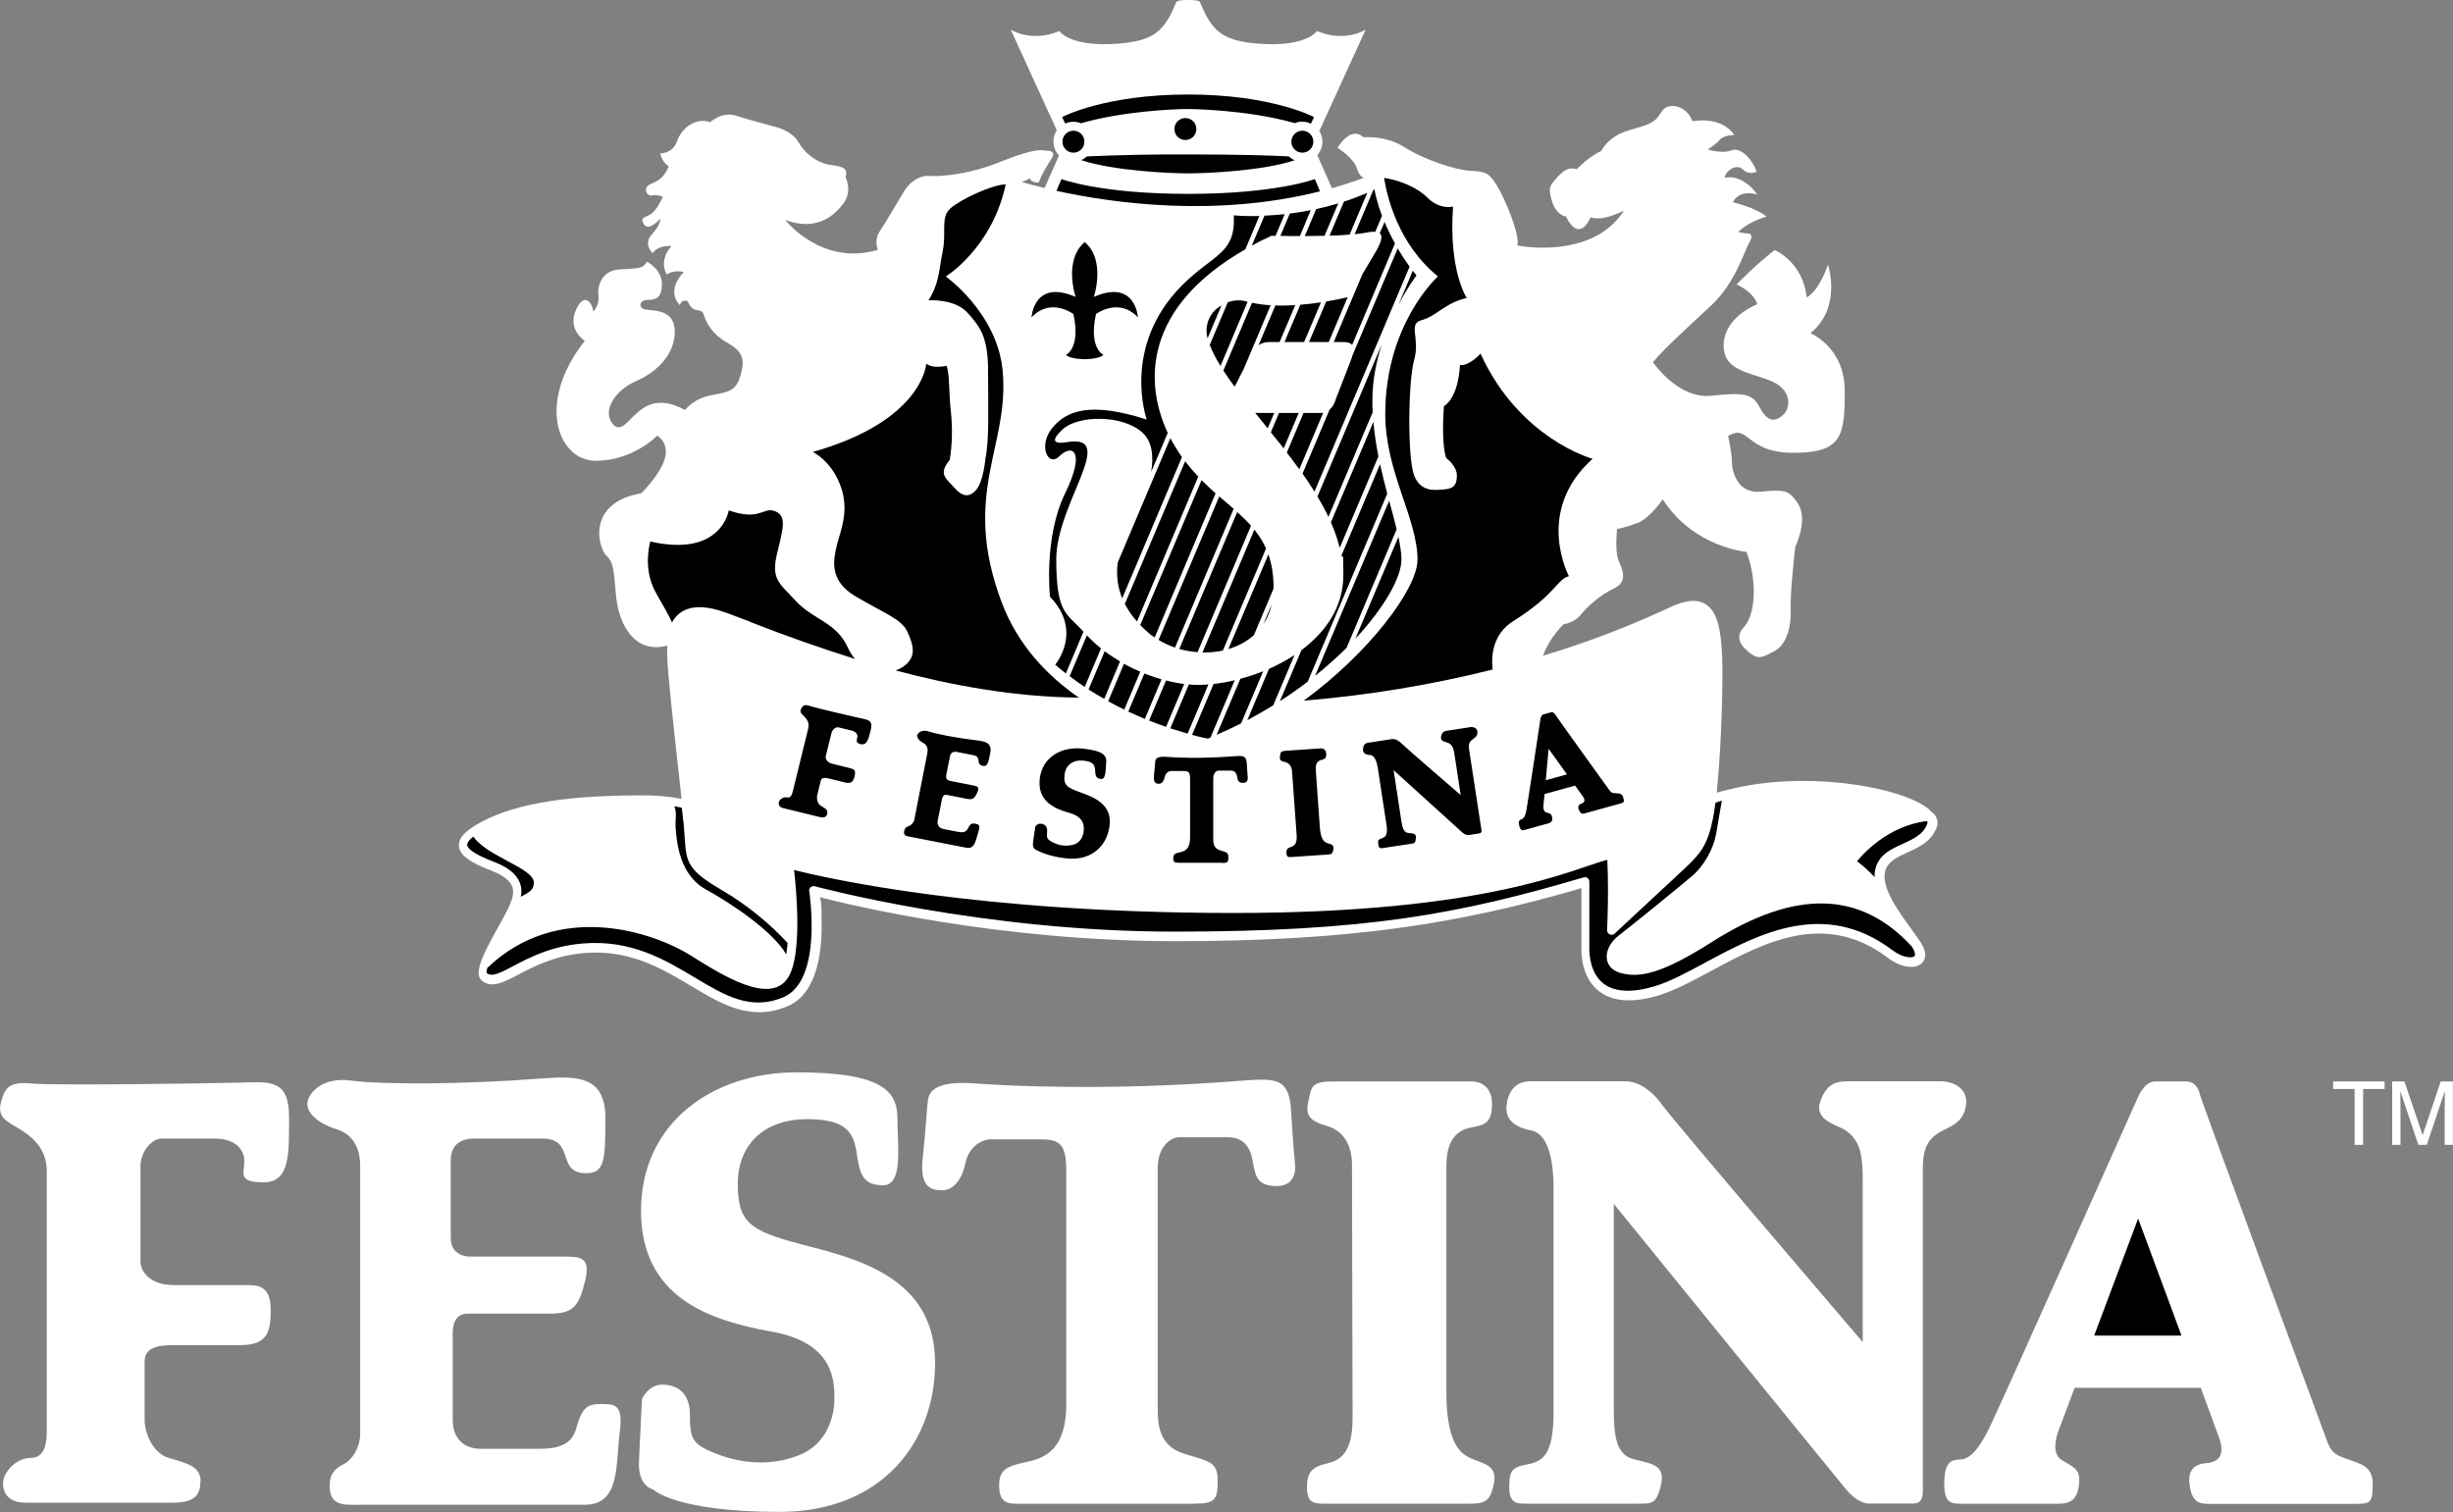
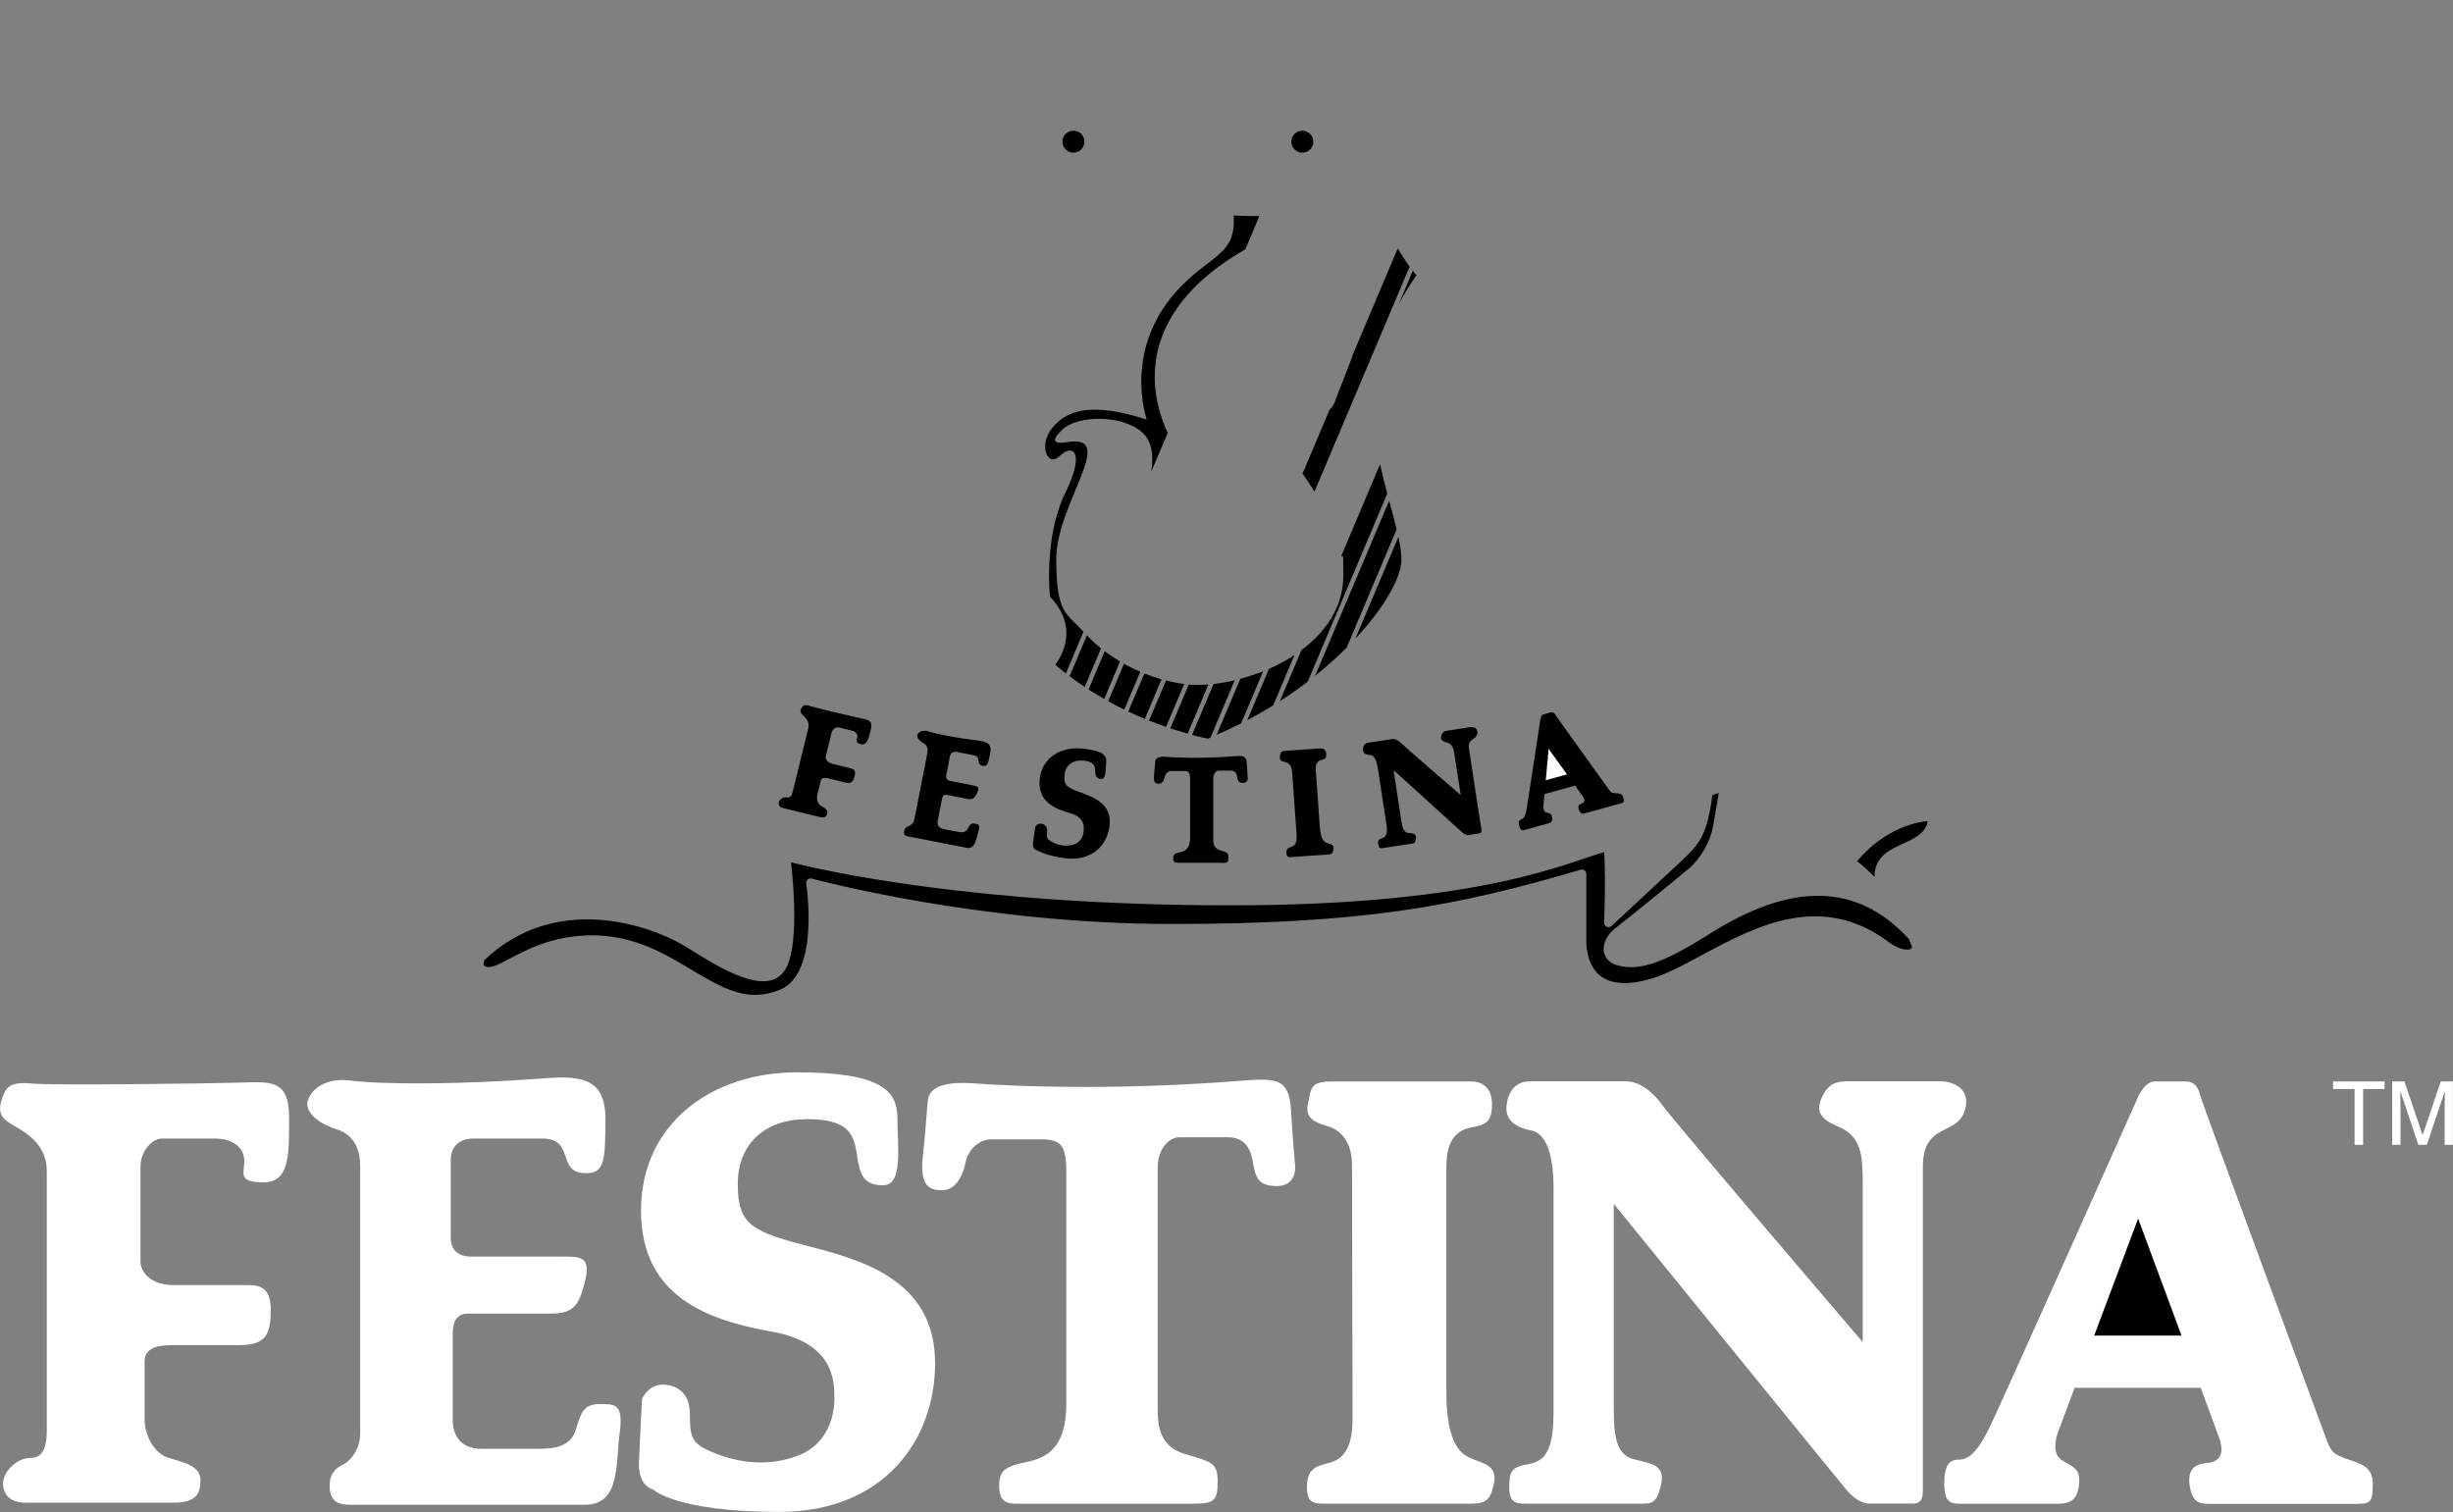
<svg xmlns="http://www.w3.org/2000/svg" viewBox="0 0 2500 1541" version="1.1" id="Calque_1">
  <rect x="0" y="0" width="2500" height="1541" fill="#808080" stroke="none" />
  <defs>
    <style>
      .st0 {
        fill: #fff;
      }

      .st1 {
        display: none;
      }
    </style>
  </defs>
  <g class="st1" id="Calque_2">
    <rect height="1974.2" width="3040.4" y="-156.6" x="-197.2" />
  </g>
  <g data-name="Calque_1" id="Calque_11">
-     <path d="M1969.7,828.7c-.3-.4-.6-.8-1-1.2-22.1-24.1-126.8-44-209.1-22.2-.7,0-5.1,1.1-10,2.6,4.7-44.7,6.7-114.4,5.5-139.6-1.2-26.2-4.6-45.2-17.1-52.7-8.6-5.2-20-4.1-35.9,3.3-41.9,19.6-85.2,36.1-129.5,49.4,6.5-18.5,21-32.1,21-32.1,0,0,10.9-1.5,17.1-9.3s19.4-20.2,34.2-27.2c14.7-6.9,8.5-19.4,4.6-28.7s-1.5-31.8-1.5-31.8c0,0,8.5-1.5,21-6.2s25.6-24.1,25.6-24.1c31.1,48.9,85.4,53.6,85.4,53.6,11.6,31.1,8.5,64.4-2.3,76.1-7.3,7.7-6.8,15.5,1.5,23.3,12.4,11.7,16.3,8.5,29.5,1.5s17.1-27.2,16.3-42.7c-.8-15.5,4.6-62.9,4.6-62.9,7.8-18.6,10.1-34.9,1.5-46.6-8.5-11.6-12.4-12.4-36.5-10.1s-29.5-21-29.5-30.3-3.9-26.4-3.9-26.4c21.7-13.2,17.1,17.1,66.8,17.1s52.1-17.9,52.1-62.9-35-59-35-59c32.6-26.4,17.9-69.9,17.9-69.9-10.1,28.7-21.7,33.4-21.7,33.4-3.9-36.5-32.6-48.2-32.6-48.2-18.6,14-38.8,35-38.8,35,18.6,8.5,21,20.2,21,20.2-28,11.6-38.8,34.2-32.6,52,6.2,17.9,34.2,19.4,50.5,28,16.3,8.5,17.1,25.6,7.8,33.4-9.3,7.8-16.3,4.7-23.3-8.5s-14.7-15.5-48.9-11.7-59.8-34.2-59.8-34.2c14-16.3,35.7-35.7,59.8-58.2,24.1-22.5,33.4-55.1,38-62.9,4.6-7.8,2.3-10.1-1.5-10.1s-9.3-1.5-9.3-1.5c10.8-10.9,28.7-15.6,28.7-15.6-10.9-9.3-34.2-14.7-34.2-14.7,7-14,24.9-7.8,24.9-7.8-16.3-22.5-33.4-17.1-33.4-17.1,1.5-7.8,12.4-14.7,18.6-8.5s14,2.3,14,2.3c-3.9-12.4-16.3-25.6-25.6-21.8s-24.1-.8-24.1-.8c0,0,8.5-5.4,12.4-10.1s14.7-4.7,14.7-4.7c-14-20.2-42.7-14-42.7-14-5.4-15.6-24.9-21-31.8-9.3-7,11.7-12.4,12.4-33.4,18.6-21,6.2-27.9,21-27.9,21-13.2,6.2-24.9,18.6-24.9,18.6-5.4-1.5-10.1-2.3-19.4,7.8s-9.3,11.7-6.2,23.3c4.3,16.2,14.8,17.1,14.8,17.1,0,0,5.4,12.8,12.8,12.8s12.1-12,12.1-12c13.2,4.6,34.2-7,34.2-7-32.7,51.2-108.8,35.7-108.8,35.7,3.1-10.9-13.2-48.9-21-61.4-7.8-12.4-10.9-14-26.4-14.7s-48.2-11.6-67.6-24.1c-19.4-12.4-41.9-10.1-41.9-10.1-13.2-12.4-26.4,10.9-26.4,10.9,0,0,16.3,9.3,20.2,21.8,1.7,5.5,4.4,7.8,6.8,8.6-10.8,4-21.7,7.5-32.6,10.6l-15-33.7c6.2-6.8,7-16.9,2.1-24.6l47.2-103.3s-20.8,13.6-49.6,1.4c0,0-10.6,16.7-59.6,12.9-37.3-2.9-47.4-12.9-59.6-42.3,0,0,0-2.2-12.1-2.2s-12.1,2.2-12.1,2.2c-12.2,29.4-22.2,39.4-59.6,42.3-49,3.8-59.6-12.9-59.6-12.9-28.7,12.2-49.5-1.4-49.5-1.4l47,102.7c-5.4,7.9-4.5,18.6,2.2,25.5l-14.7,33.2c-7.8-1.8-15.6-3.9-23.3-6.1,4.9-1.7,8.1-3.7,8.1-3.7,2.6,5.3,9.3,4,9.3,4,3.3-8.6,7.2-15.2,13.2-24.4,5.9-9.3-7.9-7.9-7.9-7.9,0,0-6.6-3.9-42.3,10.6-35.7,14.6-64.7,15.9-74.6,15.2-9.9-.7-19.8,5.9-25.8,15.8-6,9.9-17.9,30.4-24.5,40.3s-2,19.2-2,19.2c-57.5,17.2-94.5-30.4-94.5-30.4,32.4,11.9,50.2-4.6,59.5-17.2,9.2-12.5,2-26.4,2-26.4,2.6-9.2-2.7-10.9-15.2-12.5-15.2-2-27.8-13.9-32.4-22.5s-14.6-13.9-24.4-16.5c-9.9-2.6-25.1-6.6-39.6-11.2s-26.4,6.6-26.4,6.6c-14.6-5.3-29.1,6-33.7,19.2-4.6,13.2-17.2,12.6-17.2,12.6,1,5.3,4.1,10.1,8.6,13.2-3.9,9.2-7.9,13.9-17.8,17.8s-4,13.2.7,11.9c4.6-1.3,11.2,1.3,11.2,1.3,0,0-6,13.9-12.5,17.8-6.6,4-11.2,3.3-6.6,10.6,4.6,7.2,16.5-6,16.5-6,0,0,.7,6-8.6,15.9s.7,19.2.7,19.2c6-8.6,19.2-7.3,19.2-7.3-13.9,15.9-4.6,29.1-4.6,29.1,6.6-5.3,17.2-2.6,17.2-2.6-19.2,20.5-4,33.7-4,33.7,2-6.6,7.9-4,7.9-4,6,14.6,13.9,5.3,16.5,13.9s8.6,19.8,23.8,28.4,18.5,15.9,13.9,32.4-11.2,17.8-29.7,21.1-27.1,15.2-27.1,15.2c-29.7-16.5-44.3-1.3-51.5,5.3s-15.9,19.8-23.8,6.6,4.6-32.4,25.8-41.6c21.1-9.3,39-27.1,39-50.2s-21.8-21.1-29.7-22.5c-7.9-1.3-6.6-9.9,2-9.9s14.6-2,14.6-16.5-15.2-22.4-15.2-22.4c-4.6,7.9-9.9,6.6-28.4,7.9s-22.4,17.8-21.1,27.1c1.3,9.3-5.3,15.9-5.3,15.9-.7-8.6-9.2-21.1-17.8-1.3s9.2,31.1,9.2,31.1c-50.2,63.4-27.1,122.2,11.2,122.2s62.8-25.8,62.8-25.8c8.6,6.6,11.9,16.5,4.6,31.1-7.3,14.6-21.1,27.8-21.1,27.8-56.8,9.9-43.6,56.8-35,64.1s7.3,25.8,9.9,44.9c2.6,19.2,13.9,50.9,44.9,47.6,2.3-.2,4.6-.7,6.8-1.4-.2,4-.3,8,0,12.1,0,13,7,76,12.6,126.7l1.9,17.5c-9-1.8-18.1-2.9-27.2-3.3h-.9l-2.9-.2h0c-81.7-.9-136.6,7.6-172.7,26.8-16.5,8.8-23.7,16.4-23.2,24.6.6,9.1,10.1,16.4,32.8,25.1,11.7,4.5,18.9,9.9,21.4,16,3.1,7.6-1.1,16.4-4.7,24.2l-8.3,15.4c-16.7,29.6-26.8,49.6-17.6,56.8,10.1,7.8,21.8,1.6,36.8-6.2,15.6-8.2,36.9-19.5,67.3-22.1,46.3-3.9,79.6,16,109,33.6,31.2,18.7,60.7,36.4,98.3,20.6,28.9-12.1,34.7-51.8,34.7-81.9s-1-22.6-1.7-29.2c32.4,8.4,183.7,44.8,361.8,44.8s289.2-17.5,414.2-54v62.5c0,8.8,1.8,30.5,18.6,43,13.9,10.3,34,11.6,60,3.8,16.1-4.9,34-14.4,52.9-24.6,54.5-29.3,116.3-62.5,181.2-13.5,12.6,9.5,27.2,11.8,34.1,5.4,3-2.8,6.8-9.3-1.2-21.7l-9.8-13.9c-13.1-18-31-42.6-26-59,2.9-9.4,12-13.6,22.5-18.4,11.5-5.3,24.6-11.2,29.9-25.8,1.2-3.4,1.5-8.4-3.1-14h0l-1-.3Z" class="st0" />
-     <path d="M1105.4,366.1s14.8,0,19.2-4.4c0,0-15.3-6.6-7.6-41.6,0,0,23-17.5,42.7,3.3,0,0-2.2-39.4-44.9-20.8,0,0,12.6-37.3-9.3-55.9-21.9,18.6-9.3,55.9-9.3,55.9-42.7-18.6-44.9,20.8-44.9,20.8,19.7-20.8,42.7-3.3,42.7-3.3,7.6,35-7.6,41.6-7.6,41.6,4.3,4.4,19.1,4.4,19.1,4.4h0ZM1411,226c2.8,6.7,6.3,14.2,10.7,22.1l-43.7,103.5c-1.6-2.1-4.6-3-8.8-3h-9.9l29.2-69.1,13.6-22.9c6.2-10.6,7.1-16.4,4.1-18.9l5-11.7h-.2ZM1297.9,599.4v.6l-20,47.4c-7.4,6.5-16.2,11.2-26,14.1l40.8-96.5c3.3,9.6,5.3,20.8,5.3,34.3h-.1ZM1398.7,407.8c0,4.1,0,8.2.3,12.3l-45.1,106.7c-3.4-7.1-7.2-14-11.2-20.8l65.6-155.2c-5.6,17.4-9.6,36.8-9.6,57h0ZM1404.8,465.2l-39.4,93.1c-2.3-8.9-5.3-17.6-9-26l43.3-102.3c1.1,12.1,2.9,23.9,5.1,35.1h0ZM1296.1,616.1c-1.6,7.2-4.5,14.1-8.6,20.2l8.6-20.2ZM1246.3,663c-6.8,1.5-13.7,2.1-20.8,2l52.9-125.2c4.7,5.8,8.7,12.1,11.9,19.2l-44,104ZM1169.7,644.3c-2.6-2.3-5.2-4.7-7.6-7.2l62.5-147.8c4.8,4.9,9.6,9.3,14.3,13.5l-62.1,146.9c-2.5-1.6-4.9-3.4-7.1-5.4h0ZM1139.2,573.2l53.6-126.7c3.6,6.9,7.6,13.4,11.8,19.3l-60.9,144c-4.7-11.6-6.3-24.2-4.5-36.7h0ZM1244.9,311.3l-14.2,33.5c-3.6-13.1,2.2-27,14.2-33.5ZM1251.2,308.2c5.8-2.3,12.2-2.7,18.2-1.2l2.1.6-27.6,65.4c-4.3-6.8-8-14-11-21.4l18.3-43.3h0ZM1320.1,311l-16,37.6h-10.7c-3.8,0-7.5,1-10.7,3.1l17.1-40.4c6.8.3,13.6,0,20.2-.3h0ZM1279.3,420.9h19.3l-6.6,15.7-12.7-15.7h0ZM1303.6,420.9h20l-15.3,36.1c-4.3-5.5-8.7-11-13.1-16.4l8.3-19.7h0ZM1334.1,348.6l17.5-41.3c11-1.9,19.1-3.7,21.9-4.4l-19.3,45.7h-20.1ZM1329.1,348.6h-20l16.1-38c7.5-.6,14.6-1.5,21.1-2.5l-17.2,40.5h0ZM1267.5,376.1l-9.2,18c-4-5.3-7.8-10.8-11.5-16.4l29.2-69.1c6.1,1.3,12.5,2.1,19,2.5l-27.5,65h0ZM1207.8,470.1c4.4,5.7,8.9,10.9,13.4,15.7l-62.4,147.6c-4.9-5.4-9.1-11.5-12.4-17.9l61.4-145.3h0ZM1242.6,506l14.7,12.6-59.8,141.4c-5.8-2-11.4-4.6-16.7-7.8l61.8-146.2h0ZM1260.9,521.9c5,4.5,9.8,9.1,14.1,13.9l-54.5,128.9c-6.3-.5-12.6-1.6-18.6-3.3l59-139.5h0ZM1311.5,461.2l17-40.3h17.5c.9,0,1.8,0,2.6-.3l-24.4,57.7c-4.2-5.8-8.4-11.4-12.8-17.1h.1ZM1400.8,193.1s1.6,10.6,7.7,26.8l-6.9,16.4c-2.8-.2-5.7,0-8.5.7-3.7.7-7.9,1.2-12.5,1.7l19-45c.4-.2.8-.4,1.1-.6h.1ZM1393.5,196.5l-18,42.6c-6.4.6-13.4.9-20.5,1.1l14.7-34.7c7.9-2.5,15.8-5.6,23.9-9h0ZM1363.9,207.3l-14,33c-6.9.2-13.7.3-20.1.3l11.6-27.5c7.3-1.6,14.8-3.5,22.5-5.8ZM1335.9,214.2l-11.1,26.4c-6.6,0-13.3,0-19.9-.2l9.6-22.7c6.8-.8,14-2,21.4-3.5ZM1309.3,218.3l-9.3,22h-4.2c-7.1,3.2-13.7,6.6-20,10l12.9-30.5c6.2-.3,13.1-.8,20.7-1.5h0Z" />
    <path d="M1075.6,677.2s28.5-33.9-5.5-69c0,0-6.6-60.2,15.3-105.1s6.6-50.4-5.5-38.3-21.9-11-7.6-28.5c14.2-17.5,38.3-27.4,96.4-8.7,0,0-26.4-74.3,36.1-136.9,31.8-31.8,54.8-31.8,52.6-71.2,0,0,10,1,26.1.7l-14.3,33.9c-102.6,58.7-103.7,134.4-79.1,187.1l-16.8,39.6c2.5-15.6,1.1-30.9-9.1-40-20.8-18.6-65.7-17.5-81.1-3.3-15.3,14.3-5.3,14.7,4.4,13.1,52.6-8.7-11,62.4-11,119.4s11.2,54.8,27.7,73.9l-17.9,42.5c-3.7-2.9-7.3-5.9-10.8-9h0v-.2ZM1090.1,689.2l17.6-41.7c4.5,4.8,9.3,9.2,14.4,13.3l-16.6,39.3c-5.3-3.5-10.4-7.1-15.4-11h0ZM1109.4,702.7l16.5-39c5,3.8,10.3,7.2,15.6,10.4l-16.1,38.2c-5.4-3-10.7-6.2-16-9.6h0ZM1129.4,714.7l16.1-38.2c5.5,3.1,11,5.7,16.6,8.1l-16.3,38.6c-5.6-2.7-11-5.5-16.4-8.5h0ZM1149.9,725.2l16.4-38.8c5.9,2.3,11.8,4.3,17.5,6l-17,40.3c-5.7-2.4-11.3-4.8-16.9-7.5h0ZM1171.1,734.3l17.3-40.8c6.5,1.7,12.7,2.9,18.5,3.6l-18.5,43.7c-5.4-1.9-11.2-4-17.3-6.4h0ZM1192.7,742.3l18.9-44.7c3,.3,5.8.4,8.5.4s7.6,0,11.5-.5l-21.2,50.2c-5.2-1.5-11.1-3.3-17.7-5.4h0ZM1231.1,752.8s-6.1-1.1-16.2-3.8l21.9-51.9c7.3-.8,14.5-2.1,21.6-3.8l-24.7,58.4c-.9.3-1.8.7-2.7,1.1h0ZM1239.9,749l24.2-57.2c7.8-2.1,15.6-4.6,23.3-7.7l-22.5,53.1c-8.2,4.2-16.5,8.1-25,11.7h0ZM1271.2,734l22.1-52.3c9-4,17.8-8.7,26-14.1l-21.7,51.3c-8.5,5.2-17.2,10.2-26.4,15.1h0ZM1428.2,570.9c0,16.7-16.2,47.2-46.9,80.1l43.9-103.8c1.9,8.8,3.1,16.8,3.1,23.7h0ZM1423.4,539.5l-51,120.7c-9.6,9.5-20.3,19.2-32.1,28.6l75.5-178.5c2.8,10.4,5.5,20.2,7.6,29.2h0ZM1413.8,503.2l-81,191.5c-8.9,6.8-18.4,13.5-28.4,19.9l22-52c24.9-18.6,42.7-44.2,42.7-76.4s-.7-13.5-1.9-20.1l39.3-93c2.3,10.4,4.8,20.4,7.3,30h0ZM1339.7,501.1c-3.9-6.2-8-12.4-12.2-18.4l27.5-65.1c4.9-4.2,6.4-10.9,6.4-10.9,0,0,9.9-25.2,15.3-39.4.7-1.7,1.2-3.4,1.7-5.1l46.1-109c3.5,6,7.5,12.2,12.1,18.6l-97,229.4h0ZM1425.3,310.5l14.6-34.6c1.2,1.6,2.4,3.2,3.7,4.8,0,0-8.6,11.3-18.3,29.8h0Z" />
    <circle r="11.2" cy="144.4" cx="1094" />
-     <circle r="11.2" cy="131.5" cx="1208.1" />
    <circle r="11.2" cy="144.4" cx="1327.3" />
-     <path d="M1107.7,159.4c34.4-1.5,68.8-2.2,103.2-2,52.6,0,85.6,1.1,102.6,2,1.8,1.7,3.9,3,6.1,3.9-33.1,11-90.3,13.4-108.7,13.4s-75.9-2.5-109-13.5c2.2-.9,4.1-2.2,5.8-3.8h0ZM1210.8,96.3c85.4,0,128.4,23,128.4,23l-3.2,6.8c-2.7-1.4-5.7-2.1-8.8-2.1s-5.1.5-7.5,1.5c-50.1-14.2-108.9-14.4-108.9-14.4h-3.2c-13,.3-62.8,2.2-105.9,14.5-5.2-2.1-11-2-16.1.3l-3.1-6.6s43-23,128.4-23h0ZM1076.7,194.5l5.1-12s39.4,15.1,129.1,15.1,129.1-15.1,129.1-15.1l5.3,12.5c-105.4,26.5-209.2,12.5-268.6-.5h0ZM1444.7,570.9c0-42.7-32.9-89.8-32.9-149,0-92,53.7-140.2,53.7-140.2-40.6-32.9-51.9-81.4-54.9-100.4,16,2.3,34.1,10,43.9,19.9,13.2,13.2,26.4,9.3,26.4,9.3-4.7,66,14,93.2,14,93.2-21.7,4.7-31.1,18.6-45.8,22.5s-1.5,17.9-7.8,40.4-7,100.2,0,118.1c7,17.8,22.5,14.7,31.1,14s12.4-3.9,12.4-14-10.9-17.9-10.9-17.9c-5.4-16.3-2.3-52.8-2.3-52.8,15.6-10.1,16.3-41.9,16.3-41.9,10.1.8,21-11.7,21-11.7,39.6,87,114.2,107.2,114.2,107.2-59.8,53.6-24.1,119.6-24.1,119.6-13.2,3.9-12.4,17.9-56.7,45.8-20.9,13.2-22.7,34.9-21.1,49.4-63.2,15.8-127.6,26.4-192.5,31.7,66.1-48.2,115.9-113.9,115.9-143.3h.1ZM944.2,370.8c7.3,5.3,20.5,2,20.5,2,3.3,8.6,2,25.1,4.6,48.9,1.5,15.6,1.1,31.4-1.3,46.9-12.5,15.2-3.3,19.2,4.6,28.4,7.9,9.2,15.2,10.6,22.5,2s9.3-32.4,9.3-32.4c3.9-17.2,2.6-54.1,2.6-88.5s-7.9-45-21.1-59.5c-13.2-14.5-39.6-12.5-39.6-12.5,11.2-17.8,10.6-31.1,14.5-50.2,4-19.2-2.6-34.4,7.9-43.6,10.3-9,42.4-24.2,56.3-24.4-14,65.2-61.1,93.9-61.1,93.9,0,0,52.6,37.2,58,96.4,7.1,77.1-42.7,124.8-1.1,235.5,16.4,43.6,46.4,75,78.8,97.3-65.4-.6-130-12.5-186.8-27.7,2.4-.8,4.8-1.9,6.9-3.3,15.2-9.9,11.2-22.4,5.3-35.7s-22.5-18.5-52.9-36.4c-28.1-16.5-22.4-38.3-19.2-52.2,3.3-13.9,13.2-34.4,3.9-60.1-9.2-25.8-28.4-35-28.4-35,112.3-31.7,115.6-89.8,115.6-89.8h.2ZM764.4,633.6l-23.3-8.8c-21.4-7.8-37-7.9-47.6-.4-3.6,2.6-6.6,6-8.6,10-4.3-10-11.9-21.6-17.5-32.3-12.6-24.4-4.6-50.2-4.6-50.2,72.7,16.5,79.9-31.7,79.9-31.7,32.4,11.2,35-3.9,46.9.7,11.9,4.6,9.3,15.2,2.6,42.3-6.6,27.1,1.3,30.4,19.2,49.6s41,21.1,52.9,47.6c1.9,4.3,4.4,8,7.1,11.2-36.1-11.4-71.8-24-107-37.8h0v-.2ZM696.6,837.5l1.3,16.8c1.5,25.3,3.4,32.8,38.3,53.2,24.6,14.5,47,32.6,66.5,53.5h0c-.3,3.9-.8,7.8-1.4,11.7-14-24.3-58-53.1-81.9-66.2-26.9-14.7-29.7-48.6-30.7-61.3l-.2-2.7v-5.9c.4-4.6.8-10-1.3-14.9,2.6.4,5.3,1,7.7,1.6l1.5,14.1h.1ZM503,878.2c-21.9-8.4-26.7-13.9-26.9-17.1v-.2c0-1.3.9-4,6.2-8.2,2.9,3.9,9.1,10.3,21.8,17.6l12.5,6.9c14.8,7.9,27.5,14.7,27.5,22.4s-5.3,10-13.3,14.4c.3-1.8.6-3.7.6-5.5,0-3.2-.6-6.3-1.8-9.2-3.5-8.7-12.2-15.6-26.6-21.1h0Z" />
-     <path d="M1948.6,964.9c2.2,3.5,3.1,6.1,3.1,7.8s-.2,1.5-.6,1.8c-2.6,2.5-12.6,1.3-22.3-6-69.6-52.6-137-16.4-191.1,12.7-18.5,10-35.9,19.3-51.1,23.9-23,6.9-40.5,6.1-51.9-2.3-13.4-10-14.9-28.3-14.9-35.6v-68.6c0-1.4-.7-2.8-1.8-3.7-1.2-.9-2.7-1.1-4-.7-127,37.5-221.9,55.3-417.4,55.3s-364.4-45.8-366.1-46.2c-2.5-.7-5,.8-5.7,3.2-.2.6-.2,1.3,0,1.9,0,.9,14.2,90.9-26.5,108-33.2,14-59.6-1.8-90-20-30.6-18.3-65.2-39-114.5-34.8-32.3,2.7-54.6,14.5-70.9,23.1-13.9,7.4-21.5,11-26.7,7.2-.2-.5-.3-.9-.3-1.4,0-1,.3-2.4.7-4,71.4-68.3,167.3-37.9,208-12.3,31.7,19.9,79.5,49.9,98,23h0c7.7-11.1,10-33.7,10-56.2s-2.1-43.6-3.3-54.3c32.4,8.2,187.3,43.8,447.7,43.8s346.8-45.5,381.1-54.2c.4,9.7.7,19.8.7,29.4,0,22.7-.9,41.9-.9,42.2v.2c0,1.8,1,3.4,2.6,4.2,1.7.8,3.7.5,5.1-.8l71.6-66.6c16.1-15.1,23.2-23.9,28.6-50.9.9-4.4,1.7-9.8,2.5-15.8,2.1-.8,4.3-1.6,6.5-2.2l-5.9,34.4c-2.9,15.5-12.8,32.7-24.7,42.7-13.2,11.2-61.4,50.4-74.5,60.4-9,6.9-13.6,16.7-11.9,24.9.8,3.9,3.8,10.8,14.6,13.5,18.7,4.7,40.7,1,92.4-31.9,84.9-53.9,151.5-52.2,203.8,4.9h.1ZM1964.2,839.5c-3.9,11-14.2,15.6-25,20.5-11.5,5.3-23.4,10.6-27.5,24.1-.9,3.2-1.3,6.5-1.2,9.8-5.5-5.9-11.5-11.3-17.9-16.2,29-34.4,62.3-40,71.4-40.9.3.7.4,1.2.4,1.7s0,.7-.2,1.1h0Z" />
+     <path d="M1948.6,964.9s-.2,1.5-.6,1.8c-2.6,2.5-12.6,1.3-22.3-6-69.6-52.6-137-16.4-191.1,12.7-18.5,10-35.9,19.3-51.1,23.9-23,6.9-40.5,6.1-51.9-2.3-13.4-10-14.9-28.3-14.9-35.6v-68.6c0-1.4-.7-2.8-1.8-3.7-1.2-.9-2.7-1.1-4-.7-127,37.5-221.9,55.3-417.4,55.3s-364.4-45.8-366.1-46.2c-2.5-.7-5,.8-5.7,3.2-.2.6-.2,1.3,0,1.9,0,.9,14.2,90.9-26.5,108-33.2,14-59.6-1.8-90-20-30.6-18.3-65.2-39-114.5-34.8-32.3,2.7-54.6,14.5-70.9,23.1-13.9,7.4-21.5,11-26.7,7.2-.2-.5-.3-.9-.3-1.4,0-1,.3-2.4.7-4,71.4-68.3,167.3-37.9,208-12.3,31.7,19.9,79.5,49.9,98,23h0c7.7-11.1,10-33.7,10-56.2s-2.1-43.6-3.3-54.3c32.4,8.2,187.3,43.8,447.7,43.8s346.8-45.5,381.1-54.2c.4,9.7.7,19.8.7,29.4,0,22.7-.9,41.9-.9,42.2v.2c0,1.8,1,3.4,2.6,4.2,1.7.8,3.7.5,5.1-.8l71.6-66.6c16.1-15.1,23.2-23.9,28.6-50.9.9-4.4,1.7-9.8,2.5-15.8,2.1-.8,4.3-1.6,6.5-2.2l-5.9,34.4c-2.9,15.5-12.8,32.7-24.7,42.7-13.2,11.2-61.4,50.4-74.5,60.4-9,6.9-13.6,16.7-11.9,24.9.8,3.9,3.8,10.8,14.6,13.5,18.7,4.7,40.7,1,92.4-31.9,84.9-53.9,151.5-52.2,203.8,4.9h.1ZM1964.2,839.5c-3.9,11-14.2,15.6-25,20.5-11.5,5.3-23.4,10.6-27.5,24.1-.9,3.2-1.3,6.5-1.2,9.8-5.5-5.9-11.5-11.3-17.9-16.2,29-34.4,62.3-40,71.4-40.9.3.7.4,1.2.4,1.7s0,.7-.2,1.1h0Z" />
    <path d="M204.2,1509.7c0,13.5-5.2,21.8-28,21.8H25.9c-15.6,0-22.8-8.3-22.8-19.7s13.5-25.9,28-25.9,16.6-14.6,16.6-28v-264.4c0-23.9-16.6-36.3-29-43.6s-21.8-11.4-17.6-26.9c4.2-15.6,9.3-20.7,31.1-18.7,21.8,2.1,184.6,0,214.7-1,30.1-1,47.7-2.1,47.7,35.3s1,66.4-25.9,66.4-19.7-9.3-19.7-21.8-10.4-22.8-30.1-22.8h-53.9c-10.4,0-21.8,13.5-21.8,28v97.5c0,10.4,10.4,23.8,33.2,23.8h75.7c12.4,0,23.8,2.1,23.8,24.9s-3.1,36.3-31.1,36.3h-68.4c-16.6,0-29,3.1-29,16.6v60.1c0,11.4,7.3,33.2,24.9,38.4,17.7,5.2,32.2,8.3,32.2,23.8h-.3ZM336,1513.9c0-12.5,6.2-17.6,14.5-21.8s16.6-16.6,16.6-31.1v-272.7c0-13.5-4.2-31.1-23.8-37.3-19.7-6.2-30.1-16.6-30.1-25.9s13.5-28,44.6-23.8c31.1,4.1,111,4.2,193.9-2.1,36.2-2.7,65.3-3.1,65.3,40.5s-1,56-19.7,56c-31.1,0-10.4-35.3-44.6-35.3h-70.5c-9.3,0-22.8,4.2-22.8,21.8v79.8c0,9.3,5.2,18.7,20.7,18.7h94.4c16.6,0,28,0,21.8,24.9s-11.4,33.2-35.3,33.2h-84c-9.3,0-15.6,5.2-15.6,20.7v88.1c0,11.4,5.2,29,29,29h58.1c16.6,0,33.2-2.1,38.4-19.7s8.3-25.9,23.9-25.9,24.9-1,20.7,30c-4.2,31.1,1,72.6-35.3,72.6h-230.2c-14.5,0-30.1,2.1-30.1-19.6h0ZM675.1,1411.2c13.5,0,28,7.2,28,30.1s1.8,29.2,19.7,37.3c32.2,14.5,64.3,15.6,92.3,4.2s35.3-39.4,35.3-57.1,0-57-63.3-68.4-133.8-34.2-133.8-123.4,72.6-141,158.7-141,102.6,18.7,102.6,46.7,6.2,68.4-14.5,68.4-23.9-11.4-26.9-32.1c-3.1-20.7-9.3-35.3-50.8-35.3s-70.5,23.9-70.5,66.4,15.6,48.7,76.7,64.3c61.2,15.6,124.4,39.4,124.4,118.2s-52.9,151.4-158.7,151.4-128.6-22.8-128.6-22.8c0,0-15.6-3.1-14.5-28,1-24.9,3.1-64.3,3.1-64.3,0,0,6.3-14.6,20.8-14.6h0ZM1216.4,1532.6h-179.4c-11.4,0-18.7-2.1-18.7-18.7s8.3-19.7,28-23.9c19.7-4.1,40.4-13.5,40.4-59.1v-237.5c0-26.9-6.2-32.2-25.9-32.2h-50.8c-10.4,0-22.8,8.3-26,23.9-3.1,15.6-11.4,28-23.9,28s-22.8-4.2-19.7-33.2,4.2-49.8,5.2-58.1c1-8.3,6.2-20.7,47.7-17.6s140.9,7.1,263.4-2.1c41.5-3.1,57.1-6.2,59.1,30,2.1,36.3,4.2,56,4.2,56,0,0,2.1,20.7-18.7,20.7s-21.8-10.4-24.9-26.9-12.4-22.8-24.9-22.8h-49.8c-9.3,0-21.8,10.4-21.8,31.1v243.7c0,15.6,0,39.4,26.9,47.7s34.2,8.3,34.2,28-3.1,22.9-24.9,22.9h.3ZM1522.4,1512.4c-3,14.8-6.8,20.1-22.6,20.1h-150.2c-10.7,0-17.6-.7-17.6-17s6.9-20.7,20.1-23.9c13.2-3.2,26.4-10,26.4-45.9s-.6-241.4-.6-259-7.5-34-25.1-39-22.6-10.7-19.5-24.5,1.9-21,23.9-21h143.3c6.9,0,20.1,4,20.1,22.9s-6.9,21.4-20.7,23.9-25.8,11.3-25.8,39.6v230.8c0,18.9,1.9,47.1,15.1,60.4,13.1,13.2,38.3,7.5,33.3,32.7h-.1ZM1692.6,1514.5c-4.6,18-8.8,18-21.7,18h-115.6c-9.7,0-17.1-.4-17.1-16.6s2.1-20.4,17.6-23.3c15.5-2.8,27.5-8.4,27.5-52.9v-230.4c0-22.6-4.2-53.5-22.5-57.1-18.3-3.5-26.8-12-25.4-25.4s8.4-24.8,24.2-24.8h97.2c10.7,0,24.5,6.5,37.2,24.1s204.4,241.7,204.4,241.7v-162c0-24.7-.7-43-18.3-54.3-8.1-5.2-32.1-9.7-24.7-29.6s18.3-19.9,31.2-19.9h90.9c12.9,0,31.3,7.3,25.2,29-7.8,27.5-43,12-43,58.5v329.8c0,13.1-6.3,13.1-11.8,13.1h-43c-4,0-12.9-1.8-23.5-14.5s-236.7-291-236.7-291v205.8c0,26.1.7,49.3,19.7,54.3s33.8,5.7,28.1,27.6h.1ZM2390.9,1486.6c-14.6-5-16.1-9.1-21.2-23.2-5.1-14.2-125.4-338.7-127.9-348.8-2.5-10.1-8.7-12.4-14.2-12.4h-31.4c-11.5,0-18.1,17.9-18.1,17.9,0,0-139,311.4-150.6,335.1s-20.7,32.4-30.8,32.4-15.2,5.6-15.2,24.8,6.9,20.2,17.1,20.2h98.6c14.7,0,20.7-5.6,21.8-21.7,1-14.6-6.6-15.7-18.2-23.2-11.6-7.6-3.1-28.8-3.1-28.8l16.7-44.5h128.5c9.7,26.2,17,46.1,18.6,50.5,6.6,18.7-.5,25.3-13.1,26.3s-19.2,7.6-16.7,23.3c2.5,15.7,8.9,18.2,18.6,18.2h152.2c14.3,0,15.7-3,15.7-20.7s-12.6-20.3-27.2-25.3h-.1Z" class="st0" />
    <path d="M2134.3,1361.2l44.8-119.3,44.2,119.3h-89ZM843.2,829c-.8,3.3-2.6,5-8.2,3.6l-36.8-9c-3.8-.9-5.1-3.4-4.4-6.2.7-2.8,4.9-5.5,8.4-4.7s4.9-2.5,5.7-5.8l15.9-64.7c1.4-5.8-1.9-9.9-4.5-12.4s-4.6-4.1-2.7-7.6,3.5-4.5,8.7-2.7,45.1,11.1,52.6,12.7c7.4,1.5,11.8,2.4,9.6,11.5-2.3,9.1-3.7,16.3-10.3,14.7-5.1-1.2-4.3-3.5-3.5-6.5.8-3.1-1.1-6.2-6-7.4l-13.2-3.2c-2.5-.6-6.1,2-7,5.5l-5.9,23.8c-.6,2.5,1.1,6.5,6.7,7.8l18.5,4.6c3.1.8,5.7,1.9,4.3,7.5s-2.9,8.7-9.8,7l-16.7-4.1c-4-1-7.3-1-8.1,2.3l-3.6,14.7c-.7,2.8-.2,8.6,3.8,10.9,4,2.4,7.3,4,6.4,7.8h0ZM921.7,846.6c.6-3.1,2.4-4,4.6-4.7s4.9-3.3,5.6-6.9l13.2-67.4c.7-3.3.5-7.9-4.1-10.4s-6.6-5.6-6.2-7.9c.5-2.3,4.7-6.3,12.2-3.7,7.5,2.5,27.2,6.4,48,8.9,9.1,1.1,16.3,2.4,14.2,13.1-2.1,10.8-3,13.8-7.6,12.9-7.7-1.5-.8-9.2-9.3-10.8l-17.4-3.4c-2.3-.4-5.8,0-6.7,4.3l-3.9,19.7c-.4,2.3.4,4.9,4.2,5.6l23.3,4.6c4.1.8,6.9,1.4,4.2,7.2s-4.4,7.6-10.3,6.5l-20.8-4.1c-2.3-.4-4.1.6-4.9,4.4l-4.3,21.8c-.6,2.8,0,7.4,5.8,8.6l14.4,2.8c4.1.8,8.3,1.1,10.4-3,2.1-4.1,3.3-6,7.1-5.3s6.2,1,3.7,8.4c-2.5,7.5-3.2,18-12.2,16.2l-56.9-11.1c-3.6-.6-7.6-.8-6.5-6.2h.2ZM1060.9,839.5c3.4.3,6.8,2.5,6.3,8.2-.6,5.7-.3,7.4,4,9.8,6.9,4.3,15.2,5.5,23,3.3,7.3-2.2,9.8-9,10.2-13.5.4-4.4,1.4-14.3-14.2-18.7s-32.7-11.8-30.6-34.2c2.2-22.4,21.7-33.6,43.2-31.5s25.3,7.1,24.6,14.2c-.7,7,0,17.3-5.3,16.8s-5.7-3.5-6-8.7-1.5-9-11.9-10-18.3,4.3-19.3,14.9,2.7,12.6,17.7,18,30.3,12.9,28.3,32.6c-1.9,19.8-16.9,36.7-43.4,34.2-20.5-2-31.7-8.8-31.7-8.8,0,0-3.8-1.1-3-7.4.8-6.2,2.3-16.1,2.3-16.1,0,0,1.9-3.5,5.6-3.1h.2ZM1245.6,879.3h-45.2c-2.9,0-4.7-.6-4.7-4.7s2.1-5,7-6c5-1.1,10.2-3.4,10.2-14.9v-59.8c0-6.8-1.6-8.1-6.5-8.1h-12.8c-2.6,0-5.7,2.1-6.5,6s-2.9,7-6,7-5.7-1-5-8.4c.8-7.3,1-12.5,1.3-14.6s1.5-5.3,12-4.4,35.5,1.8,66.4-.5c10.4-.8,14.4-1.6,14.9,7.6.5,9.1,1,14.1,1,14.1,0,0,.5,5.3-4.7,5.3s-5.5-2.6-6.3-6.8-3.1-5.7-6.2-5.7h-12.5c-2.4,0-5.5,2.6-5.5,7.8v61.4c0,3.9,0,9.9,6.8,12s8.6,2.1,8.6,7.1-.8,5.8-6.2,5.8h0v-.2ZM1358.9,865.5c-.5,3.8-1.4,5.2-5.3,5.4l-37.8,2.6c-2.7.2-4.4,0-4.7-3.9-.3-4.1,1.4-5.4,4.6-6.4s6.4-3,5.8-12l-4.7-65.1c-.3-4.4-2.5-8.4-7-9.4-4.5-.9-5.9-2.3-5.3-5.8s0-5.3,5.7-5.7l36-2.5c1.7,0,5.1.7,5.4,5.4s-1.4,5.5-4.8,6.4c-3.5.8-6.3,3.3-5.8,10.4l4.1,58c.3,4.7,1.3,11.8,4.9,14.9s9.8,1.2,9,7.6h0ZM1443,854.6c-.5,4.7-1.5,4.8-4.7,5.3s-26.4,4-28.7,4.4c-2.4.4-4.3.6-4.9-3.5s-.3-5.1,3.5-6.4c3.7-1.3,6.5-3.2,4.8-14.2l-8.8-57.4c-.8-5.6-3.1-13.2-7.8-13.3-4.7-.2-7.1-1.9-7.3-5.4,0-3.4,1.2-6.5,5.1-7.1l24.2-3.7c2.7-.4,6.3.7,10.2,4.6,3.8,3.9,60.1,52.4,60.1,52.4l-6.2-40.4c-.9-6.1-1.8-10.7-6.6-12.8-2.2-1-8.3-1.2-7.2-6.4,1.1-5.3,3.8-5.7,7-6.1l22.6-3.5c3.2-.5,8.1.7,7.4,6.3-.9,7.1-10.3,4.6-8.5,16.2l12.6,82.1c.5,3.3-1.1,3.5-2.4,3.7l-10.7,1.7c-1,0-3.3,0-6.4-2.7l-70-63.5,7.8,51.2c1,6.5,2.1,12.2,7,12.8s8.6.2,8,5.8h0ZM1646.1,808.4c-3.9-.2-4.5-1.1-6.7-4.2-2.2-3.1-53.2-73.8-54.5-76.1s-3-2.4-4.3-2.1l-7.6,2.1c-2.8.8-3.2,5.6-3.2,5.6,0,0-12.8,84.9-14,91.4-1.2,6.6-2.9,9.3-5.3,10s-3.3,2.4-2,7,3.1,4.4,5.5,3.7l23.9-6.6c3.6-1,4.6-2.8,3.8-6.8-.7-3.6-2.6-3.3-6-4.4-3.3-1.1-2.7-6.8-2.7-6.8l1.1-11.9,31.2-8.6,7.9,11c2.9,4.1,1.6,6.2-1.4,7.3s-4.2,3.1-2.5,6.8,3.4,3.8,5.7,3.2l36.9-10.2c3.5-1,3.6-1.8,2.4-6.1-1.1-4.3-4.3-4-8.3-4.3h0Z" />
    <path d="M1575.4,795.2l2.9-32,18.7,26-21.6,6h0ZM2377.8,1102.2h52.5v7.7h-21.9v56.9h-8.7v-56.9h-21.9v-7.7h0ZM2491.5,1166.8v-38.2c0-1.9.2-10.1.2-16.1h-.2l-18.2,54.3h-8.6l-18.2-54.2h-.2c0,5.9.2,14.1.2,16v38.2h-8.5v-64.6h12.5l18.5,54.6h.1l18.4-54.6h12.4v64.6h-8.5.1Z" class="st0" />
  </g>
</svg>